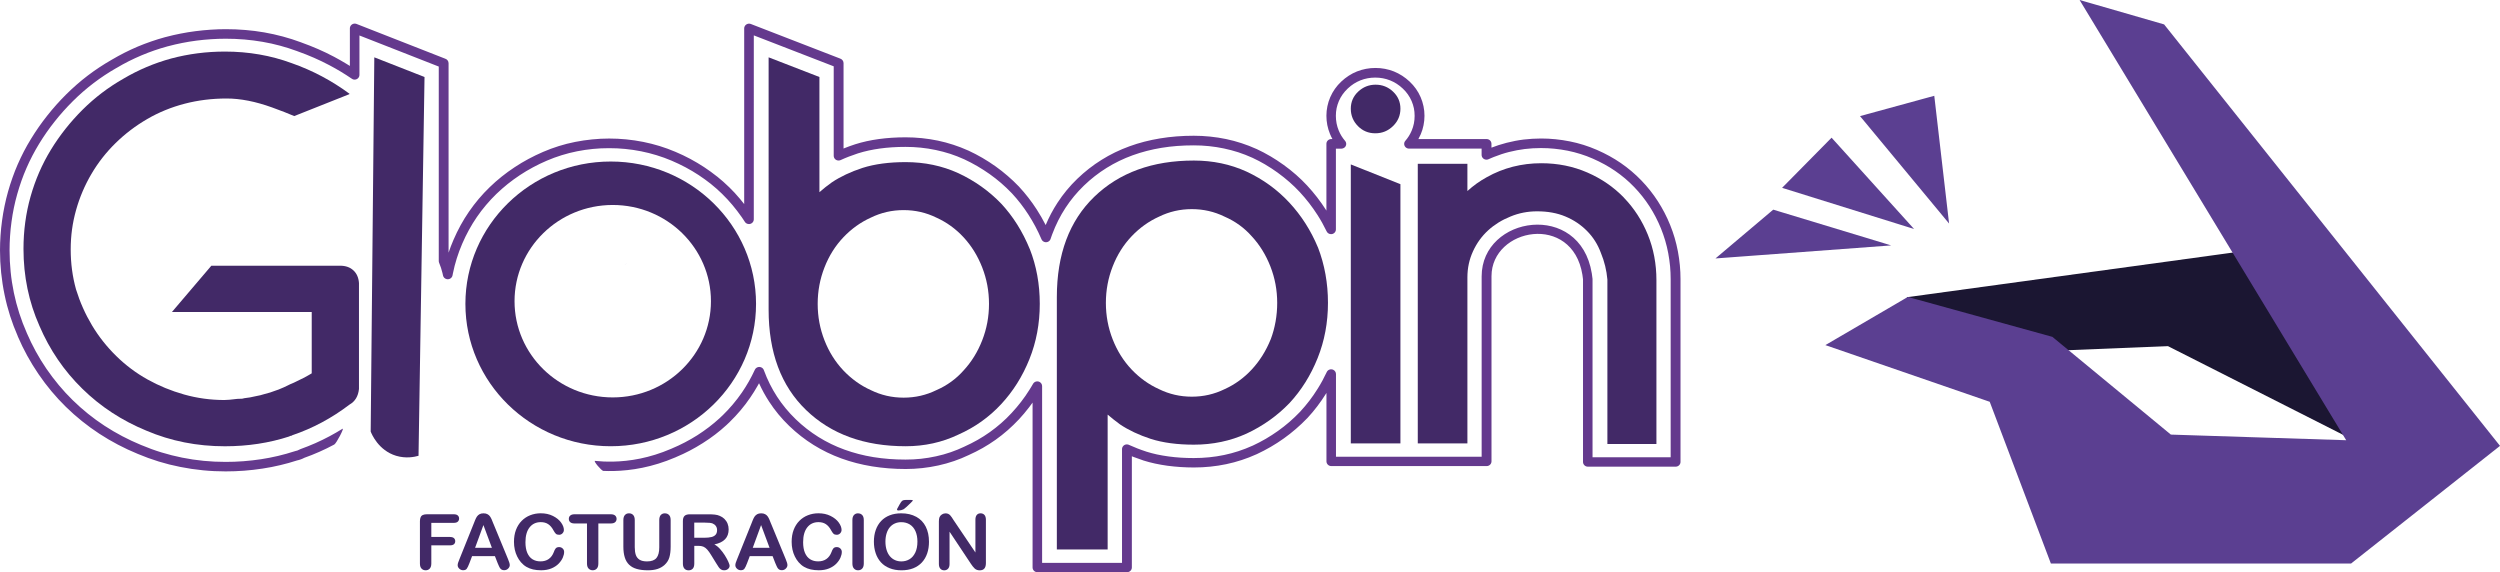
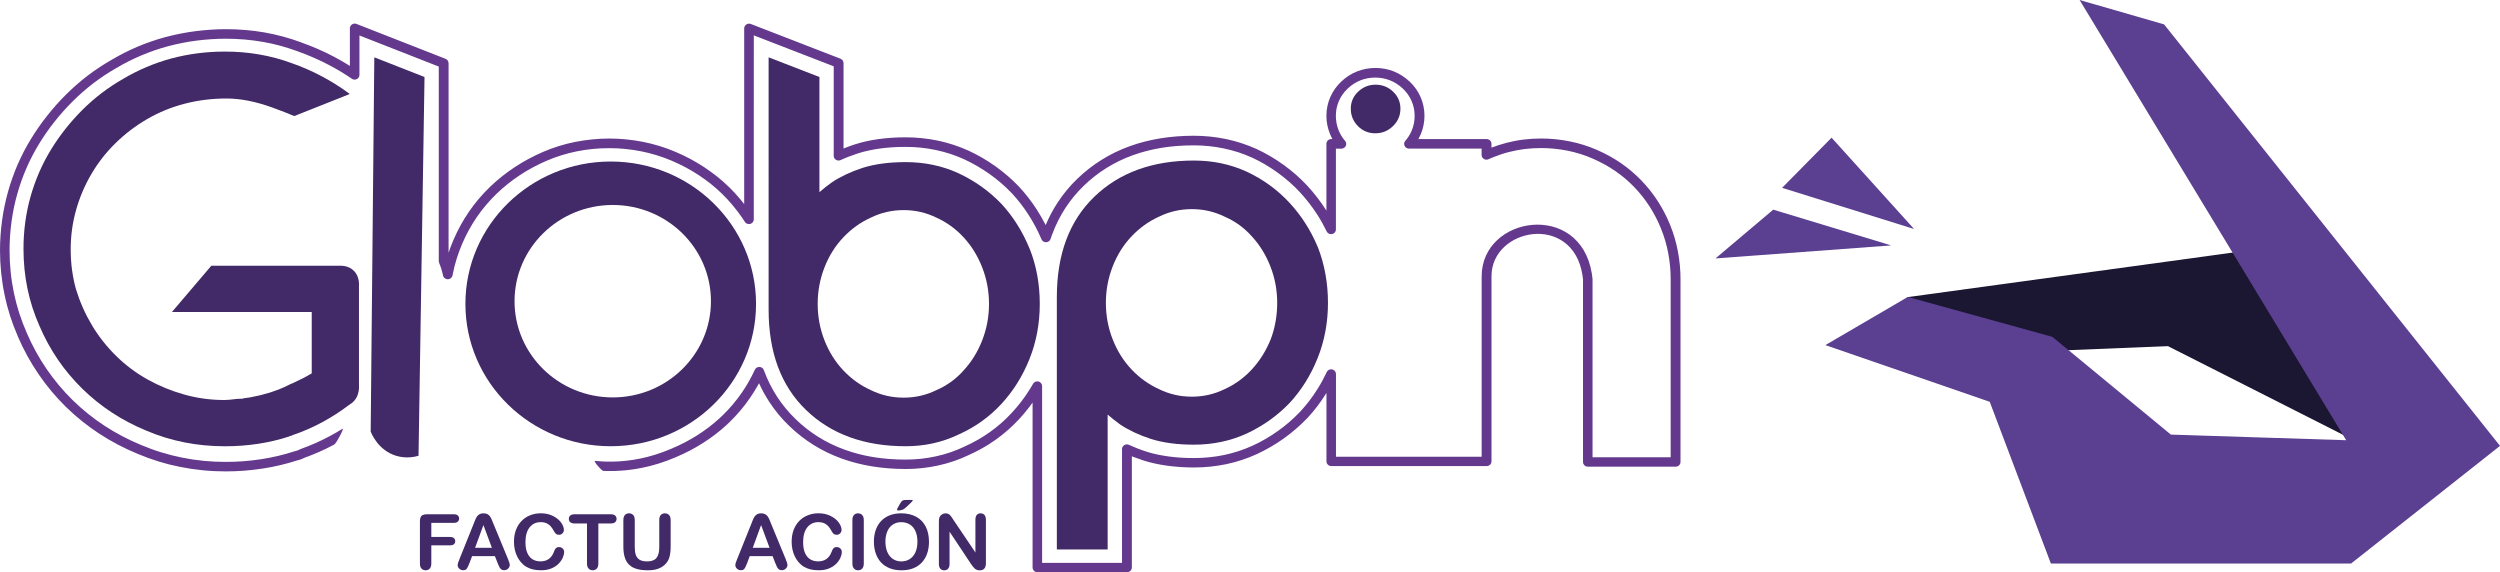
<svg xmlns="http://www.w3.org/2000/svg" id="Capa_1" data-name="Capa 1" viewBox="0 0 717.39 164.2">
  <defs>
    <style>
      .cls-1, .cls-2, .cls-3 {
        fill-rule: evenodd;
      }

      .cls-1, .cls-4 {
        fill: #422967;
      }

      .cls-2 {
        fill: #5d348a;
      }

      .cls-5 {
        fill: #1b1632;
        stroke: #1b1632;
      }

      .cls-5, .cls-6 {
        stroke-miterlimit: 10;
        stroke-width: .77px;
      }

      .cls-6 {
        fill: #5b3f91;
        stroke: #5b3f91;
      }

      .cls-3 {
        fill: #64398d;
      }
    </style>
  </defs>
  <g>
    <path id="medio" class="cls-5" d="m641.19,72.8l-93.67,12.83s-.02.03,0,.03l41.17,11.36h0l3.34,3.15h.01l30.16-1.23h0l51.6,26.13s.03,0,.02-.02l-32.63-52.25h-.02.02Z" />
    <polygon class="cls-6" points="597.59 .64 673.95 126.73 622.8 125.09 588.76 97.01 547.52 85.62 524.72 98.94 571.26 114.99 588.78 161.33 674.51 161.33 716.85 127.88 620.78 7.34 597.59 .64" />
-     <polygon class="cls-6" points="534.42 33.53 554.72 27.98 558.77 62.9 534.42 33.53" />
    <polygon class="cls-6" points="512.1 53.72 525.57 40.07 548.02 64.92 512.1 53.72" />
    <polygon class="cls-6" points="493.42 73.69 508.93 60.59 540.59 70.19 493.42 73.69" />
  </g>
  <g>
    <path class="cls-4" d="m276.51,106.3c2.26-2.44,4.04-5.31,5.34-8.64,1.3-3.32,1.95-6.81,1.95-10.46s-.65-7.14-1.95-10.46c-1.3-3.32-3.08-6.2-5.34-8.64s-4.86-4.32-7.8-5.65c-2.94-1.44-6.07-2.16-9.41-2.16s-6.47.72-9.41,2.16c-2.94,1.33-5.57,3.21-7.88,5.65-2.32,2.44-4.12,5.31-5.42,8.64-1.3,3.32-1.95,6.81-1.95,10.46s.65,7.14,1.95,10.46,3.11,6.2,5.42,8.64c2.32,2.44,4.94,4.32,7.88,5.65,2.94,1.44,6.07,2.16,9.41,2.16s6.47-.72,9.41-2.16c3.05-1.33,5.65-3.21,7.8-5.65m18.98-34.88c1.92,4.87,2.88,10.13,2.88,15.78s-.99,10.93-2.97,15.86-4.69,9.25-8.14,12.95c-3.45,3.71-7.54,6.62-12.29,8.72-4.63,2.21-9.66,3.32-15.09,3.32-11.87,0-21.39-3.46-28.56-10.38-7.18-6.92-10.76-16.52-10.76-28.81V16.45l14.58,5.65v33.05c1.13-1,2.32-1.94,3.56-2.82,2.49-1.66,5.42-3.04,8.81-4.15,3.5-1.11,7.63-1.66,12.37-1.66,5.42,0,10.45,1.05,15.09,3.16,4.75,2.21,8.87,5.15,12.37,8.8,3.39,3.65,6.1,7.97,8.14,12.95h.01Z" />
    <path class="cls-4" d="m364.64,97.38c1.24-3.32,1.86-6.81,1.86-10.46s-.65-7.14-1.95-10.46c-1.3-3.32-3.08-6.2-5.34-8.64-2.15-2.44-4.75-4.32-7.8-5.65-2.94-1.44-6.07-2.16-9.41-2.16s-6.47.72-9.41,2.16c-2.94,1.33-5.57,3.21-7.88,5.65-2.32,2.44-4.12,5.31-5.42,8.64-1.3,3.32-1.95,6.81-1.95,10.46s.65,7.14,1.95,10.46c1.3,3.32,3.11,6.2,5.42,8.64,2.32,2.44,4.94,4.32,7.88,5.65,2.94,1.44,6.07,2.16,9.41,2.16s6.47-.72,9.41-2.16c2.94-1.33,5.54-3.21,7.8-5.65,2.26-2.44,4.07-5.31,5.42-8.64m13.56-26.41c1.92,4.98,2.88,10.3,2.88,15.94s-.99,10.93-2.97,15.86-4.66,9.22-8.05,12.87c-3.5,3.65-7.63,6.59-12.37,8.8-4.63,2.1-9.66,3.16-15.09,3.16-4.75,0-8.87-.55-12.37-1.66-3.39-1.11-6.33-2.49-8.81-4.15-1.36-1-2.54-1.94-3.56-2.82v38.7h-14.58v-72.41c0-12.29,3.59-21.89,10.76-28.81,7.18-6.92,16.7-10.38,28.56-10.38,5.42,0,10.45,1.05,15.09,3.16,4.75,2.21,8.84,5.18,12.29,8.89s6.19,8,8.22,12.87v-.02Z" />
-     <path class="cls-4" d="m465.99,56.73c2.94,3.04,5.23,6.59,6.87,10.63,1.64,4.04,2.46,8.39,2.46,13.04v47h-14.07v-47.17c-.23-2.66-.85-5.2-1.86-7.64-.9-2.44-2.23-4.54-3.98-6.31s-3.81-3.16-6.19-4.15c-2.37-1-5.09-1.49-8.14-1.49-2.71,0-5.25.5-7.63,1.49-2.49,1-4.63,2.33-6.44,3.99-1.81,1.66-3.25,3.65-4.32,5.98s-1.61,4.82-1.61,7.47v47.66h-14.24V47.01h14.24v7.81c1.7-1.55,3.56-2.88,5.59-3.99,2.37-1.33,4.86-2.32,7.46-2.99,2.6-.66,5.31-1,8.14-1,4.75,0,9.15.89,13.22,2.66s7.57,4.18,10.51,7.22" />
    <path class="cls-1" d="m389.74,26.29c-1.41,1.33-2.12,2.96-2.12,4.9s.68,3.6,2.03,4.98c1.36,1.38,3.02,2.08,5,2.08s3.67-.69,5.09-2.08c1.41-1.38,2.12-3.04,2.12-4.98s-.71-3.57-2.12-4.9-3.08-1.99-5-1.99-3.59.67-5,1.99" />
-     <polygon class="cls-1" points="387.62 47.18 387.62 127.23 401.86 127.23 401.86 52.85 387.62 47.18" />
    <path class="cls-1" d="m121.82,22.1l-14.41-5.65c-.35,35.79-.69,71.59-1.04,107.38.25.65,2.19,5.41,7.3,6.96,2.84.86,5.31.32,6.43,0,.57-36.23,1.15-72.46,1.72-108.69Z" />
    <path class="cls-3" d="m170.77,132.24c-.67-.07,1.85,2.87,2.35,2.89.93.04,1.92.05,2.97.03,2.5-.06,5.27-.32,8.24-.93,2.97-.61,6.15-1.56,9.47-2.98l.1-.04c.05-.02.11-.05.16-.08,1.32-.55,2.6-1.15,3.84-1.8,1.23-.64,2.49-1.37,3.76-2.17,1.28-.81,2.47-1.63,3.56-2.47,1.12-.86,2.21-1.76,3.25-2.72l.06-.06c.11-.11.25-.23.38-.36.18-.17.37-.34.43-.4l.06-.07c1.09-1.06,2.12-2.16,3.08-3.3.98-1.16,1.92-2.38,2.8-3.68.74-1.08,1.44-2.19,2.09-3.34.15-.26.3-.53.44-.79.84,1.85,1.8,3.61,2.89,5.28,1.64,2.53,3.56,4.85,5.77,6.98,2.16,2.08,4.49,3.9,6.98,5.45,2.5,1.56,5.16,2.85,7.99,3.88,2.77,1.01,5.7,1.76,8.79,2.27,3.08.5,6.31.76,9.67.76,1.57,0,3.15-.09,4.72-.26,1.55-.17,3.1-.42,4.64-.76s3.04-.76,4.5-1.26c1.44-.49,2.85-1.07,4.23-1.73,1.39-.62,2.71-1.29,3.98-2.01,1.29-.74,2.53-1.52,3.71-2.36,1.2-.85,2.36-1.77,3.5-2.77,1.13-1,2.21-2.04,3.22-3.12,1-1.08,1.96-2.21,2.87-3.4.35-.46.7-.92,1.03-1.39v47.31c0,.75.62,1.36,1.39,1.36h25.71c.77,0,1.39-.61,1.39-1.36v-31.91l.55.22c.83.32,1.69.63,2.58.92.07.03.14.06.21.08,1.05.33,2.15.62,3.29.87,1.16.25,2.35.46,3.57.63,1.23.16,2.47.29,3.73.37,1.29.08,2.57.13,3.85.13,3.2,0,6.31-.32,9.31-.95,2.99-.63,5.87-1.57,8.65-2.83.04,0,.08-.03.12-.05h0c1.36-.63,2.69-1.33,3.99-2.08,1.29-.75,2.55-1.56,3.75-2.42,1.18-.84,2.35-1.76,3.48-2.74,1.12-.96,2.18-1.97,3.19-3.02l.07-.06s.07-.07.1-.11c.96-1.03,1.88-2.13,2.76-3.29.9-1.18,1.74-2.39,2.52-3.65l.12-.19v19.63c0,.75.62,1.36,1.39,1.36h44.58c.77,0,1.39-.61,1.39-1.36h0v-53.12c0-13.87,23.2-18.22,26.09-.41.07.42.12.85.17,1.29v52.41c0,.75.62,1.36,1.39,1.36h25.2c.77,0,1.39-.61,1.39-1.36v-52.45c0-1.3-.06-2.63-.19-4-.13-1.34-.31-2.66-.56-3.97-.25-1.32-.56-2.6-.92-3.84-.36-1.24-.8-2.48-1.3-3.73-.5-1.23-1.04-2.41-1.62-3.52-.59-1.13-1.22-2.23-1.9-3.28-.7-1.08-1.44-2.12-2.23-3.11-.79-1-1.63-1.96-2.51-2.87-.9-.93-1.84-1.82-2.83-2.65-.99-.84-2.01-1.62-3.06-2.34-1.04-.72-2.14-1.39-3.28-2.02-1.11-.61-2.31-1.2-3.59-1.76-1.27-.55-2.54-1.03-3.82-1.43-1.29-.41-2.61-.74-3.95-1.01-1.36-.27-2.73-.48-4.11-.62-1.4-.14-2.78-.21-4.14-.21-.81,0-1.65.03-2.51.08-.86.05-1.69.13-2.49.22-.78.1-1.58.22-2.41.38-.79.15-1.62.34-2.47.55-.79.2-1.57.43-2.35.68-.65.21-1.32.46-2.01.72v-1.11c0-.75-.62-1.36-1.39-1.36h-19.58c.25-.45.48-.91.68-1.38.36-.84.63-1.71.8-2.59.18-.89.27-1.79.27-2.72s-.09-1.81-.28-2.72c-.18-.89-.46-1.76-.82-2.6-.37-.85-.81-1.65-1.34-2.39-.53-.75-1.14-1.45-1.82-2.09-.67-.63-1.39-1.19-2.14-1.68-.77-.49-1.56-.9-2.37-1.23-.84-.33-1.7-.58-2.59-.75-.89-.17-1.79-.25-2.71-.25s-1.82.08-2.71.25c-.89.17-1.75.42-2.59.75-.81.32-1.6.73-2.37,1.23-.76.49-1.47,1.05-2.14,1.68-.69.64-1.29,1.34-1.82,2.09s-.97,1.54-1.34,2.39c-.36.84-.64,1.71-.82,2.6-.19.9-.28,1.81-.28,2.72,0,1.81.34,3.56,1.03,5.23.2.5.44.99.7,1.46h-.34c-.77,0-1.39.61-1.39,1.36v19.18l-.14-.23c-.8-1.25-1.65-2.46-2.55-3.62s-1.85-2.28-2.86-3.37c-.99-1.07-2.05-2.1-3.16-3.07-1.11-.98-2.29-1.91-3.53-2.81l-.09-.06c-1.24-.89-2.48-1.7-3.7-2.42l-.08-.04c-1.29-.76-2.58-1.44-3.88-2.04-.06-.03-.11-.05-.17-.07-1.35-.61-2.74-1.15-4.18-1.62-1.47-.48-2.95-.88-4.44-1.19-1.5-.31-3.03-.55-4.59-.71-1.57-.16-3.13-.24-4.69-.24-3.36,0-6.59.25-9.67.76-3.09.51-6.02,1.26-8.79,2.27-2.83,1.03-5.5,2.32-7.99,3.88-2.49,1.55-4.82,3.37-6.98,5.45-2.16,2.08-4.06,4.38-5.68,6.87-1.31,2.01-2.44,4.14-3.39,6.4-.79-1.55-1.64-3.04-2.56-4.46-1.51-2.34-3.19-4.51-5.05-6.51l-.04-.05-.1-.1c-1-1.04-2.05-2.04-3.16-2.99-1.13-.98-2.29-1.89-3.48-2.74-1.21-.86-2.46-1.66-3.75-2.42-1.3-.75-2.63-1.45-3.99-2.08-.06-.03-.11-.05-.17-.07-1.35-.61-2.74-1.15-4.19-1.62-1.47-.48-2.95-.88-4.44-1.19-1.5-.31-3.03-.55-4.59-.71-1.57-.16-3.13-.24-4.69-.24-2.7,0-5.25.17-7.68.5-2.42.33-4.69.84-6.82,1.51-.05.02-.11.04-.16.06-.9.29-1.76.6-2.59.93l-.54.22v-24.51c0-.59-.39-1.1-.93-1.29l-25.67-9.94c-.71-.28-1.52.07-1.81.77-.07.16-.1.33-.1.5v50.41c-.39-.51-.8-1-1.2-1.49-1.01-1.21-2.05-2.33-3.12-3.37l-.08-.07c-1.06-1.03-2.17-2.02-3.32-2.94l-.09-.06c-1.17-.93-2.4-1.82-3.68-2.67-1.26-.83-2.58-1.61-3.95-2.35-1.36-.73-2.79-1.41-4.28-2.04-1.51-.64-3.03-1.2-4.56-1.67-1.52-.47-3.09-.86-4.71-1.19-1.62-.32-3.24-.56-4.86-.72-1.65-.16-3.28-.24-4.89-.24s-3.25.08-4.9.25c-1.63.16-3.25.4-4.86.72-1.62.32-3.18.72-4.69,1.19-1.52.47-3.02,1.03-4.51,1.67-1.46.63-2.86,1.3-4.21,2.03-1.35.72-2.66,1.51-3.95,2.36-1.29.85-2.53,1.75-3.72,2.7-1.2.96-2.34,1.96-3.43,3.02-1.12,1.08-2.18,2.21-3.16,3.37-.98,1.16-1.91,2.38-2.8,3.67-.87,1.26-1.67,2.56-2.41,3.91-.73,1.34-1.42,2.74-2.05,4.21-.52,1.21-.99,2.43-1.4,3.65V18.14c0-.61-.41-1.13-.97-1.3l-25.44-9.97c-.71-.28-1.52.06-1.81.76-.07.17-.1.34-.1.51h0v10.78c-.37-.23-.74-.46-1.11-.68-1.14-.69-2.29-1.34-3.42-1.94-1.48-.79-3.03-1.53-4.63-2.23-1.52-.66-3.09-1.28-4.71-1.86-.06-.03-.12-.06-.18-.08h-.02c-1.68-.63-3.4-1.17-5.16-1.65-1.78-.48-3.56-.87-5.32-1.18-1.8-.31-3.63-.55-5.47-.7h-.04c-1.84-.16-3.69-.23-5.57-.23-1.41,0-2.85.05-4.33.15-1.43.09-2.9.24-4.4.43-1.42.18-2.85.42-4.28.7-1.37.27-2.73.58-4.08.94-.1.01-.2.04-.29.07-1.36.37-2.69.78-3.98,1.23-1.36.47-2.65.96-3.89,1.48-1.27.54-2.54,1.13-3.81,1.77-1.22.62-2.44,1.29-3.66,2.01-2.41,1.38-4.7,2.89-6.87,4.54-2.17,1.65-4.23,3.46-6.21,5.42-1.94,1.93-3.75,3.96-5.43,6.09-1.68,2.12-3.23,4.34-4.64,6.65-.74,1.2-1.42,2.4-2.04,3.59-.62,1.2-1.21,2.44-1.77,3.71-.54,1.24-1.05,2.52-1.51,3.84-.46,1.3-.89,2.63-1.27,3.99-.38,1.34-.71,2.71-1,4.11-.29,1.39-.53,2.79-.72,4.2-.2,1.46-.35,2.89-.44,4.29-.1,1.45-.15,2.86-.15,4.25,0,2.13.11,4.27.33,6.42.22,2.12.54,4.23.98,6.33.43,2.1.97,4.14,1.6,6.11.61,1.91,1.33,3.8,2.15,5.68.02.06.04.12.06.18h0c.8,1.88,1.7,3.72,2.7,5.54.98,1.79,2.06,3.54,3.23,5.26,1.18,1.73,2.42,3.37,3.71,4.91,1.31,1.57,2.7,3.07,4.15,4.49,2.93,2.87,6.13,5.44,9.58,7.7,3.44,2.25,7.13,4.19,11.05,5.8,1.95.82,3.94,1.55,5.99,2.18,2.01.62,4.08,1.14,6.22,1.56,2.15.43,4.3.75,6.46.96,2.2.22,4.38.32,6.55.32,1.76,0,3.52-.07,5.3-.2,1.74-.13,3.5-.34,5.29-.61,1.72-.26,3.42-.59,5.08-.99,1.62-.38,3.23-.83,4.82-1.35.36-.07.72-.18,1.09-.31.34-.12.66-.27.96-.43,1.48-.53,2.93-1.1,4.34-1.73,1.44-.63,2.86-1.33,4.28-2.09.61-.32,3.01-4.92,2.36-4.52-.55.34-1.15.71-1.82,1.09-.66.38-1.28.73-1.87,1.04-1.32.71-2.69,1.37-4.1,2-1.39.61-2.79,1.17-4.21,1.68-.09.03-.18.07-.27.12-.22.12-.43.22-.65.3-.21.08-.45.14-.7.19h0c-.06.02-.11.03-.17.05-1.54.5-3.11.94-4.72,1.32-1.6.38-3.22.69-4.85.94-1.66.25-3.35.45-5.08.58-1.68.13-3.38.19-5.09.19-2.14,0-4.23-.1-6.28-.3-2.09-.2-4.15-.51-6.19-.92-2-.4-3.98-.9-5.94-1.5-1.94-.59-3.84-1.29-5.72-2.08h-.02c-3.77-1.56-7.3-3.41-10.59-5.56-3.28-2.14-6.33-4.6-9.16-7.37-1.39-1.36-2.71-2.79-3.96-4.29-1.27-1.52-2.45-3.09-3.56-4.7-1.11-1.62-2.14-3.31-3.09-5.04-.91-1.67-1.75-3.39-2.52-5.17-.02-.05-.03-.1-.06-.15-.8-1.81-1.51-3.68-2.13-5.6-.62-1.93-1.13-3.87-1.54-5.83-.41-2-.73-4.02-.93-6.06-.2-2.01-.31-4.06-.31-6.15,0-1.37.05-2.72.14-4.07.09-1.39.23-2.76.42-4.12.18-1.36.41-2.7.68-4.02.27-1.3.59-2.61.96-3.91s.77-2.57,1.21-3.82c.44-1.24.92-2.46,1.45-3.67.51-1.18,1.08-2.36,1.69-3.54.62-1.19,1.27-2.33,1.94-3.43,1.36-2.22,2.84-4.35,4.46-6.38,1.61-2.04,3.35-3.98,5.22-5.84,1.86-1.85,3.84-3.58,5.93-5.17s4.28-3.04,6.56-4.34h.02c1.13-.68,2.31-1.33,3.52-1.94,1.17-.59,2.39-1.15,3.64-1.68,1.23-.52,2.46-.99,3.7-1.42,1.25-.43,2.52-.82,3.83-1.18l.1-.02c1.34-.36,2.69-.67,4.05-.94,1.35-.27,2.71-.49,4.09-.67,1.4-.18,2.81-.32,4.23-.41,1.37-.09,2.75-.14,4.15-.14,1.8,0,3.58.07,5.33.22h.04c1.77.15,3.51.38,5.23.67,1.74.3,3.43.67,5.07,1.12,1.61.43,3.22.95,4.83,1.54.05.02.1.04.15.06,1.6.56,3.16,1.18,4.69,1.85,1.51.66,2.99,1.37,4.44,2.14,1.14.6,2.23,1.22,3.28,1.85,1.04.63,2.07,1.29,3.07,1.97.24.2.55.32.89.32.77,0,1.39-.61,1.39-1.36v-11.31l22.76,8.92v55.81c0,.17.04.35.11.52.2.48.38.96.54,1.45.15.46.29.96.42,1.5l.15.68c.11.52.53.94,1.1,1.05.75.14,1.48-.34,1.63-1.08l.11-.57c.29-1.46.66-2.89,1.1-4.29.45-1.43.97-2.84,1.57-4.23.58-1.36,1.23-2.68,1.94-3.98.71-1.29,1.46-2.51,2.27-3.69s1.69-2.33,2.64-3.45c.94-1.11,1.93-2.17,2.96-3.17,1.04-1,2.12-1.95,3.24-2.85,1.13-.9,2.3-1.75,3.51-2.55,1.19-.79,2.44-1.53,3.74-2.23s2.63-1.34,3.99-1.92c1.37-.59,2.78-1.11,4.24-1.56,1.47-.45,2.93-.83,4.41-1.12,1.51-.3,3.04-.53,4.57-.68,1.51-.15,3.05-.22,4.63-.22s3.11.07,4.62.22c1.54.15,3.07.38,4.59.68,1.48.29,2.95.67,4.43,1.12,1.47.45,2.9.97,4.29,1.56s2.74,1.24,4.05,1.93c1.29.69,2.54,1.43,3.74,2.22,1.21.8,2.37,1.64,3.47,2.51l.08.07c1.11.89,2.15,1.81,3.12,2.76l.07.07c1.05,1.03,2.03,2.08,2.94,3.17.94,1.12,1.83,2.29,2.68,3.5l.45.67.38.58c.23.43.7.72,1.23.72.77,0,1.39-.61,1.39-1.36V10.15l22.93,8.88v25.67h0c0,.19.04.39.13.58.32.68,1.15.97,1.84.66.77-.35,1.56-.69,2.37-1,.8-.31,1.62-.6,2.47-.88.07-.02.14-.04.21-.07,1.94-.61,4.02-1.06,6.25-1.37,2.27-.31,4.7-.47,7.3-.47,1.51,0,2.98.07,4.41.22,1.44.15,2.87.37,4.29.67,1.43.3,2.81.67,4.15,1.1,1.33.44,2.66.95,3.98,1.55h0l.07.03c1.3.61,2.55,1.26,3.75,1.96,1.21.71,2.39,1.47,3.54,2.28,1.15.82,2.24,1.67,3.27,2.56,1.02.88,2.01,1.82,2.97,2.82.03.03.06.07.09.1l.07.06c1.74,1.88,3.31,3.9,4.71,6.08,1.41,2.19,2.66,4.53,3.73,7.02.14.38.45.7.88.84.73.23,1.51-.16,1.75-.87l.24-.7.25-.69c1.01-2.7,2.27-5.21,3.78-7.52s3.27-4.44,5.29-6.39c2.01-1.94,4.18-3.63,6.52-5.09,2.33-1.45,4.82-2.66,7.47-3.62,2.62-.95,5.38-1.66,8.28-2.14,2.91-.48,5.98-.71,9.21-.71,1.51,0,2.98.07,4.41.22,1.44.15,2.87.37,4.29.67,1.43.3,2.81.67,4.15,1.1,1.33.44,2.66.95,3.98,1.55h0l.07.03c1.25.58,2.46,1.22,3.63,1.9l.07.05c1.22.72,2.39,1.48,3.49,2.28l.09.07c1.15.83,2.26,1.72,3.31,2.64s2.04,1.88,2.97,2.88c.94,1.02,1.84,2.07,2.69,3.17s1.65,2.24,2.41,3.42c.49.77.95,1.53,1.37,2.29.41.73.82,1.53,1.24,2.39.21.48.71.82,1.28.82.77,0,1.39-.61,1.39-1.36v-23.17h1.57c.31,0,.63-.11.89-.32.59-.48.67-1.34.17-1.92-.39-.46-.74-.93-1.04-1.42-.3-.49-.56-1.01-.78-1.54-.55-1.34-.82-2.74-.82-4.22,0-.76.07-1.49.21-2.18.15-.71.37-1.4.66-2.08.29-.67.65-1.3,1.07-1.9.42-.59.91-1.15,1.47-1.68s1.14-.98,1.74-1.37c.59-.38,1.22-.7,1.89-.97.67-.27,1.36-.47,2.07-.6.7-.13,1.43-.2,2.19-.2s1.49.07,2.19.2c.7.13,1.39.33,2.07.6.67.27,1.3.59,1.89.97.6.39,1.18.84,1.74,1.37.56.52,1.05,1.08,1.47,1.68s.78,1.23,1.07,1.9c.29.68.51,1.37.66,2.08.14.69.21,1.42.21,2.18s-.07,1.49-.21,2.19c-.14.71-.36,1.4-.64,2.07-.23.53-.49,1.04-.79,1.52-.29.46-.61.9-.97,1.32-.24.24-.39.58-.39.94,0,.75.62,1.36,1.39,1.36h20.83v1.81h0c0,.19.04.39.13.57.32.68,1.15.98,1.84.67.28-.13.53-.24.76-.33.33-.14.58-.24.77-.32.7-.28,1.43-.55,2.17-.79.72-.24,1.45-.45,2.16-.63.76-.19,1.52-.36,2.3-.51.74-.14,1.48-.26,2.23-.35.79-.1,1.56-.17,2.31-.21.74-.04,1.53-.07,2.35-.07,1.32,0,2.62.06,3.87.19,1.28.13,2.56.32,3.82.57,1.23.25,2.45.56,3.65.94,1.22.38,2.4.82,3.55,1.33,1.14.5,2.26,1.05,3.36,1.65,1.07.59,2.08,1.21,3.04,1.87.99.68,1.94,1.41,2.85,2.17.91.77,1.78,1.59,2.62,2.46.83.86,1.6,1.74,2.33,2.66.74.93,1.43,1.9,2.08,2.9.63.98,1.22,2,1.77,3.06.56,1.08,1.06,2.18,1.52,3.3.45,1.11.85,2.27,1.21,3.47.35,1.2.64,2.39.86,3.58.23,1.25.41,2.49.53,3.73.11,1.21.17,2.46.17,3.75v51.09h-22.42v-51.05h0v-.12c-.06-.56-.13-1.09-.21-1.58-3.38-20.88-31.61-16.55-31.61.84v51.76h-41.8v-23.72h0c0-.51-.3-1.01-.81-1.24-.7-.31-1.52-.02-1.84.67-.41.86-.82,1.67-1.24,2.45-.42.78-.88,1.56-1.37,2.34-.75,1.2-1.54,2.35-2.37,3.43-.81,1.06-1.68,2.09-2.6,3.09l-.07.08-.03.03c-.98,1.02-1.99,1.99-3.03,2.89-1.03.89-2.12,1.75-3.27,2.57-1.14.81-2.32,1.57-3.53,2.28-1.19.69-2.43,1.34-3.72,1.94l-.11.04c-2.6,1.18-5.3,2.06-8.1,2.65-2.8.59-5.71.88-8.73.88-1.27,0-2.5-.04-3.67-.11-1.21-.08-2.39-.19-3.54-.35-1.17-.16-2.28-.35-3.35-.58-1.04-.23-2.04-.49-3.02-.8l-.11-.04c-.87-.28-1.72-.59-2.54-.91-.78-.3-1.53-.62-2.26-.95-.21-.12-.44-.18-.7-.18-.77,0-1.39.61-1.39,1.36v32.63h-22.93v-50.71h0c0-.48-.26-.94-.71-1.19-.67-.36-1.51-.13-1.89.53-.11.2-.29.49-.52.88h0c-.11.18-.28.47-.53.86-.74,1.19-1.54,2.33-2.38,3.42h0c-.84,1.09-1.74,2.15-2.71,3.2-.97,1.05-1.98,2.03-3.01,2.93s-2.13,1.77-3.28,2.59c-1.12.8-2.28,1.53-3.47,2.21-1.22.69-2.46,1.32-3.75,1.9l-.03.02c-1.28.61-2.6,1.15-3.96,1.62s-2.76.86-4.2,1.17c-1.42.31-2.87.55-4.34.71-1.44.16-2.92.23-4.42.23-3.23,0-6.3-.24-9.21-.71-2.9-.47-5.66-1.19-8.28-2.14-2.65-.96-5.14-2.17-7.47-3.62-2.34-1.46-4.51-3.15-6.52-5.09-2.06-1.99-3.85-4.15-5.38-6.5-1.51-2.33-2.77-4.84-3.76-7.53-.11-.37-.38-.7-.77-.87-.7-.31-1.52,0-1.84.68-.54,1.17-1.12,2.3-1.73,3.37-.62,1.08-1.27,2.14-1.97,3.15-.81,1.18-1.69,2.33-2.64,3.45-.92,1.09-1.88,2.12-2.89,3.1l-.08.07c-.2.19-.28.27-.36.34-.15.13-.29.27-.45.43-.95.87-1.97,1.72-3.05,2.55-1.11.85-2.23,1.62-3.35,2.34-1.12.71-2.31,1.39-3.57,2.05-1.21.63-2.43,1.2-3.65,1.71-.1.03-.2.08-.29.13-3.12,1.34-6.1,2.23-8.88,2.8-2.8.57-5.39.82-7.73.87-.97.02-1.91,0-2.8-.03-.87-.04-1.7-.1-2.47-.18" />
    <path class="cls-1" d="m100.31,26.92c-5.09-3.76-10.62-6.7-16.61-8.8-5.99-2.21-12.37-3.32-19.15-3.32-5.31,0-10.45.66-15.43,1.99-4.86,1.33-9.44,3.27-13.73,5.81-4.29,2.44-8.19,5.4-11.7,8.89-3.5,3.49-6.53,7.31-9.07,11.46-2.54,4.15-4.49,8.64-5.85,13.45-1.36,4.82-2.03,9.83-2.03,15.03,0,7.86,1.53,15.22,4.58,22.09,2.94,6.86,7.03,12.87,12.29,18.02,5.25,5.15,11.39,9.16,18.39,12.04,7.01,2.99,14.52,4.48,22.54,4.48,6.55,0,12.71-.94,18.48-2.82.11-.11.25-.17.42-.17s.31-.06.42-.17c5.88-1.99,11.36-4.93,16.44-8.8,1.58-.89,2.49-2.38,2.71-4.48v-30.39c-.11-1.55-.65-2.77-1.61-3.65-.96-.89-2.23-1.33-3.81-1.33h-36.94l-11.32,13.29h40.12v17.6c-1.47.89-3.16,1.77-5.09,2.66-.34.11-1.3.55-2.88,1.33-1.24.55-2.09.89-2.54,1-.79.33-1.86.66-3.22,1-.68.22-1.36.39-2.03.5-1.36.33-2.6.55-3.73.66-.11.11-.73.17-1.86.17-1.69.22-2.94.33-3.73.33-3.96,0-7.8-.53-11.53-1.58s-7.23-2.49-10.51-4.32c-3.28-1.83-6.27-4.07-8.98-6.73s-5.03-5.59-6.95-8.8-3.45-6.64-4.58-10.3c-1.02-3.65-1.53-7.47-1.53-11.46s.51-7.64,1.53-11.29,2.49-7.11,4.41-10.38,4.24-6.23,6.95-8.88c2.71-2.66,5.73-4.95,9.07-6.89,3.33-1.94,6.92-3.4,10.76-4.4,3.84-1,7.85-1.49,12.03-1.49,3.96,0,8.31.86,13.05,2.57,2.54.92,4.65,1.74,6.34,2.47l15.79-6.27.08-.1v-.02Z" />
    <path class="cls-1" d="m175.25,46.35c-23.03,0-41.7,18.29-41.7,40.85s18.67,40.85,41.7,40.85,41.7-18.29,41.7-40.85-18.67-40.85-41.7-40.85Zm.58,67.69c-15.57,0-28.18-12.36-28.18-27.61s12.62-27.61,28.18-27.61,28.18,12.36,28.18,27.61-12.62,27.61-28.18,27.61h0Z" />
    <path class="cls-2" d="m179.83,75.68c-.15.04-.31.09-.46.14h-.02l-.1.04c.19-.06.39-.12.58-.17h0Z" />
    <path class="cls-2" d="m180.1,75.6l-.23.07c.08-.02.15-.04.23-.07Z" />
  </g>
  <g>
    <path class="cls-4" d="m129.15,154.08h-5.38v-4.04h6.43c.52,0,.91-.11,1.16-.34.25-.23.38-.53.38-.9s-.13-.66-.38-.89c-.25-.23-.64-.34-1.16-.34h-7.7c-.46,0-.84.07-1.14.2-.3.13-.52.34-.65.64s-.21.67-.21,1.13v12.16c0,.65.15,1.14.46,1.46.3.32.7.49,1.18.49s.87-.16,1.17-.48c.3-.32.46-.81.46-1.47v-5.21h5.38c.49,0,.86-.11,1.11-.32.25-.22.37-.51.37-.87s-.12-.66-.37-.88-.62-.33-1.12-.33Z" />
    <path class="cls-4" d="m141.58,150.28c-.2-.51-.36-.92-.49-1.22-.13-.31-.29-.59-.47-.86s-.43-.48-.74-.65c-.3-.17-.68-.25-1.14-.25s-.82.08-1.13.25c-.3.17-.55.39-.74.66-.19.27-.36.62-.53,1.03-.17.41-.31.77-.42,1.06l-4.12,10.26c-.17.41-.29.73-.36.96s-.11.45-.11.67c0,.37.16.71.47,1,.32.29.68.44,1.09.44.48,0,.83-.14,1.04-.42.21-.28.47-.81.77-1.6l.77-2.03h6.55l.77,1.98c.1.24.23.53.37.85.14.32.28.56.4.71s.28.28.46.37.4.13.66.13c.44,0,.82-.15,1.13-.46.31-.3.47-.64.47-1.01s-.17-.92-.49-1.69l-4.21-10.2Zm-5.25,6.91l2.39-6.52,2.43,6.52h-4.82Z" />
    <path class="cls-4" d="m160.44,156.99c-.45,0-.78.13-.99.39-.21.26-.38.6-.52,1.02-.33.88-.82,1.55-1.47,2.01-.65.46-1.44.68-2.38.68-.87,0-1.62-.2-2.27-.6s-1.14-1.01-1.5-1.83c-.35-.81-.53-1.84-.53-3.07,0-1.84.4-3.26,1.19-4.26s1.86-1.5,3.21-1.5c.84,0,1.55.19,2.13.58.58.39,1.08.97,1.5,1.76.26.47.49.81.7,1,.21.2.52.29.94.29.37,0,.69-.14.96-.42.26-.28.4-.6.4-.97,0-.67-.27-1.38-.81-2.13-.54-.75-1.32-1.38-2.34-1.89-1.02-.51-2.18-.76-3.49-.76-1.07,0-2.08.19-3.02.56-.95.37-1.77.92-2.47,1.63-.7.71-1.24,1.58-1.62,2.58-.38,1.01-.57,2.14-.57,3.42,0,.78.08,1.52.23,2.22.15.7.38,1.35.68,1.97.3.62.66,1.17,1.09,1.67.48.55,1,.99,1.57,1.32.57.33,1.2.58,1.9.74.7.16,1.47.24,2.32.24,1.12,0,2.1-.18,2.95-.53.84-.35,1.54-.81,2.08-1.37s.94-1.14,1.19-1.73c.25-.58.38-1.13.38-1.63,0-.39-.14-.73-.42-.99s-.61-.4-1-.4Z" />
    <path class="cls-4" d="m175.26,147.57h-10.38c-.54,0-.94.12-1.23.36s-.42.56-.42.97.14.71.41.95c.27.24.69.36,1.24.36h3.56v11.48c0,.65.15,1.14.46,1.46.3.32.7.49,1.18.49s.87-.16,1.17-.48c.3-.32.45-.81.45-1.47v-11.48h3.56c.56,0,.98-.12,1.25-.36.28-.24.42-.56.42-.95s-.14-.72-.41-.96-.69-.37-1.26-.37Z" />
    <path class="cls-4" d="m190.8,147.3c-.49,0-.88.16-1.18.48-.29.32-.44.81-.44,1.46v7.84c0,1.35-.26,2.36-.79,3.02s-1.43,1-2.71,1c-.92,0-1.64-.16-2.16-.49-.51-.33-.87-.79-1.07-1.38-.2-.59-.3-1.33-.3-2.21v-7.77c0-.65-.15-1.13-.45-1.46-.3-.32-.7-.49-1.2-.49s-.87.16-1.17.49c-.3.32-.45.81-.45,1.46v7.6c0,1.19.13,2.22.4,3.08.26.86.68,1.56,1.24,2.11s1.29.96,2.19,1.22c.89.26,1.96.39,3.2.39,1.04,0,1.95-.12,2.73-.37s1.46-.63,2.05-1.16c.68-.62,1.15-1.35,1.39-2.18s.37-1.86.37-3.09v-7.6c0-.65-.15-1.14-.46-1.46s-.7-.48-1.19-.48Z" />
-     <path class="cls-4" d="m208.06,159.45c-.41-.66-.89-1.29-1.41-1.88s-1.08-1.04-1.66-1.34c1.38-.29,2.41-.79,3.08-1.5.68-.7,1.02-1.65,1.02-2.82,0-.58-.1-1.12-.3-1.63s-.5-.96-.89-1.35-.84-.69-1.34-.89c-.42-.19-.89-.31-1.41-.37-.52-.06-1.15-.09-1.88-.09h-5.31c-.7,0-1.21.15-1.53.46-.32.31-.47.81-.47,1.5v12.16c0,.64.14,1.12.43,1.46.29.33.69.5,1.21.5.48,0,.88-.16,1.18-.47.3-.32.45-.81.45-1.48v-5.08h1.14c.58,0,1.06.07,1.44.23.38.15.76.43,1.13.84.37.41.79,1.01,1.26,1.79l1.31,2.13c.31.5.55.88.73,1.14s.39.47.64.64c.25.17.56.25.92.25.31,0,.58-.06.81-.18.23-.12.42-.28.56-.49.14-.2.2-.41.2-.62s-.12-.57-.35-1.11-.55-1.13-.97-1.8Zm-3.93-5.34c-.54.13-1.2.2-1.98.2h-2.93v-4.34h3.01c1.12,0,1.87.08,2.25.24.4.17.72.41.95.75.23.33.34.72.34,1.16,0,.56-.14,1-.42,1.32s-.69.55-1.23.68Z" />
    <path class="cls-4" d="m221.26,150.28c-.2-.51-.36-.92-.49-1.22-.13-.31-.29-.59-.47-.86s-.43-.48-.74-.65c-.3-.17-.68-.25-1.14-.25s-.82.08-1.13.25c-.3.17-.55.39-.74.66-.19.27-.36.62-.53,1.03-.17.41-.31.77-.42,1.06l-4.12,10.26c-.17.41-.29.73-.36.96s-.11.45-.11.67c0,.37.16.71.47,1,.32.29.68.44,1.09.44.48,0,.83-.14,1.04-.42.21-.28.47-.81.77-1.6l.77-2.03h6.55l.77,1.98c.1.24.23.53.37.85.14.32.28.56.4.71s.28.28.46.37.4.13.66.13c.44,0,.82-.15,1.13-.46.31-.3.47-.64.47-1.01s-.17-.92-.49-1.69l-4.21-10.2Zm-5.25,6.91l2.39-6.52,2.43,6.52h-4.82Z" />
    <path class="cls-4" d="m240.12,156.99c-.45,0-.78.13-.99.39-.21.26-.38.6-.52,1.02-.33.88-.82,1.55-1.47,2.01-.65.46-1.44.68-2.38.68-.87,0-1.62-.2-2.27-.6s-1.14-1.01-1.5-1.83c-.35-.81-.53-1.84-.53-3.07,0-1.84.4-3.26,1.19-4.26s1.86-1.5,3.21-1.5c.84,0,1.55.19,2.13.58.58.39,1.08.97,1.5,1.76.26.47.49.81.7,1,.21.2.52.29.94.29.37,0,.69-.14.96-.42.26-.28.4-.6.4-.97,0-.67-.27-1.38-.81-2.13-.54-.75-1.32-1.38-2.34-1.89-1.02-.51-2.18-.76-3.49-.76-1.07,0-2.08.19-3.02.56-.95.37-1.77.92-2.47,1.63-.7.71-1.24,1.58-1.62,2.58-.38,1.01-.57,2.14-.57,3.42,0,.78.08,1.52.23,2.22.15.7.38,1.35.68,1.97.3.62.66,1.17,1.09,1.67.48.55,1,.99,1.57,1.32.57.33,1.2.58,1.9.74.7.16,1.47.24,2.32.24,1.12,0,2.1-.18,2.95-.53.84-.35,1.54-.81,2.08-1.37s.94-1.14,1.19-1.73c.25-.58.38-1.13.38-1.63,0-.39-.14-.73-.42-.99s-.61-.4-1-.4Z" />
    <path class="cls-4" d="m246.22,147.3c-.48,0-.86.16-1.17.49-.3.32-.45.81-.45,1.46v12.45c0,.65.15,1.13.46,1.46s.69.49,1.16.49.89-.16,1.19-.49c.3-.32.46-.81.46-1.46v-12.45c0-.65-.15-1.14-.46-1.46s-.7-.48-1.19-.48Z" />
    <path class="cls-4" d="m257.88,146.48c.48,0,.92-.1,1.34-.31.16-.08.45-.31.87-.68.42-.37.83-.77,1.24-1.17.41-.41.62-.64.62-.7,0-.11-.19-.16-.56-.16h-1.48c-.43,0-.76.07-.97.21-.21.14-.46.48-.75,1l-.5.91c-.19.3-.29.51-.29.64,0,.18.16.27.47.27Z" />
    <path class="cls-4" d="m262.92,148.3c-1.2-.66-2.63-1-4.31-1-1.23,0-2.33.19-3.3.57-.97.38-1.79.92-2.46,1.63-.67.71-1.19,1.57-1.55,2.59-.36,1.01-.53,2.13-.53,3.34s.17,2.29.51,3.31c.34,1.02.85,1.89,1.51,2.62s1.5,1.29,2.5,1.69,2.13.6,3.39.6,2.39-.19,3.38-.58c.98-.39,1.81-.95,2.49-1.68.67-.73,1.18-1.6,1.52-2.6.34-1,.51-2.11.51-3.33,0-1.65-.31-3.09-.92-4.32-.62-1.23-1.52-2.17-2.72-2.84Zm-.29,10.29c-.41.86-.97,1.49-1.67,1.9s-1.47.61-2.3.61c-.65,0-1.25-.12-1.8-.36-.55-.24-1.03-.59-1.45-1.07-.42-.48-.75-1.08-.98-1.81-.23-.73-.35-1.54-.35-2.44s.12-1.69.35-2.41.55-1.3.95-1.76c.4-.46.88-.81,1.43-1.05.55-.24,1.16-.36,1.81-.36.92,0,1.73.22,2.44.65.71.44,1.25,1.08,1.63,1.92.38.85.57,1.85.57,3.01,0,1.25-.21,2.3-.62,3.16Z" />
    <path class="cls-4" d="m282.49,147.76c-.27-.3-.64-.46-1.11-.46s-.82.15-1.08.46c-.27.31-.4.76-.4,1.38v9.4l-6.28-9.31c-.18-.27-.35-.54-.51-.79s-.33-.46-.48-.61-.34-.28-.55-.38c-.21-.09-.46-.14-.75-.14-.37,0-.72.1-1.04.31-.32.21-.55.47-.69.79-.12.29-.18.7-.18,1.22v12.19c0,.6.14,1.05.42,1.37.28.31.65.47,1.11.47s.81-.16,1.1-.46c.29-.31.43-.77.43-1.37v-9.26l6.12,9.21c.18.25.35.5.53.74.18.24.37.45.57.63s.43.31.66.39c.23.08.5.12.79.12,1.17,0,1.76-.69,1.76-2.08v-12.43c0-.61-.14-1.07-.41-1.38Z" />
  </g>
</svg>